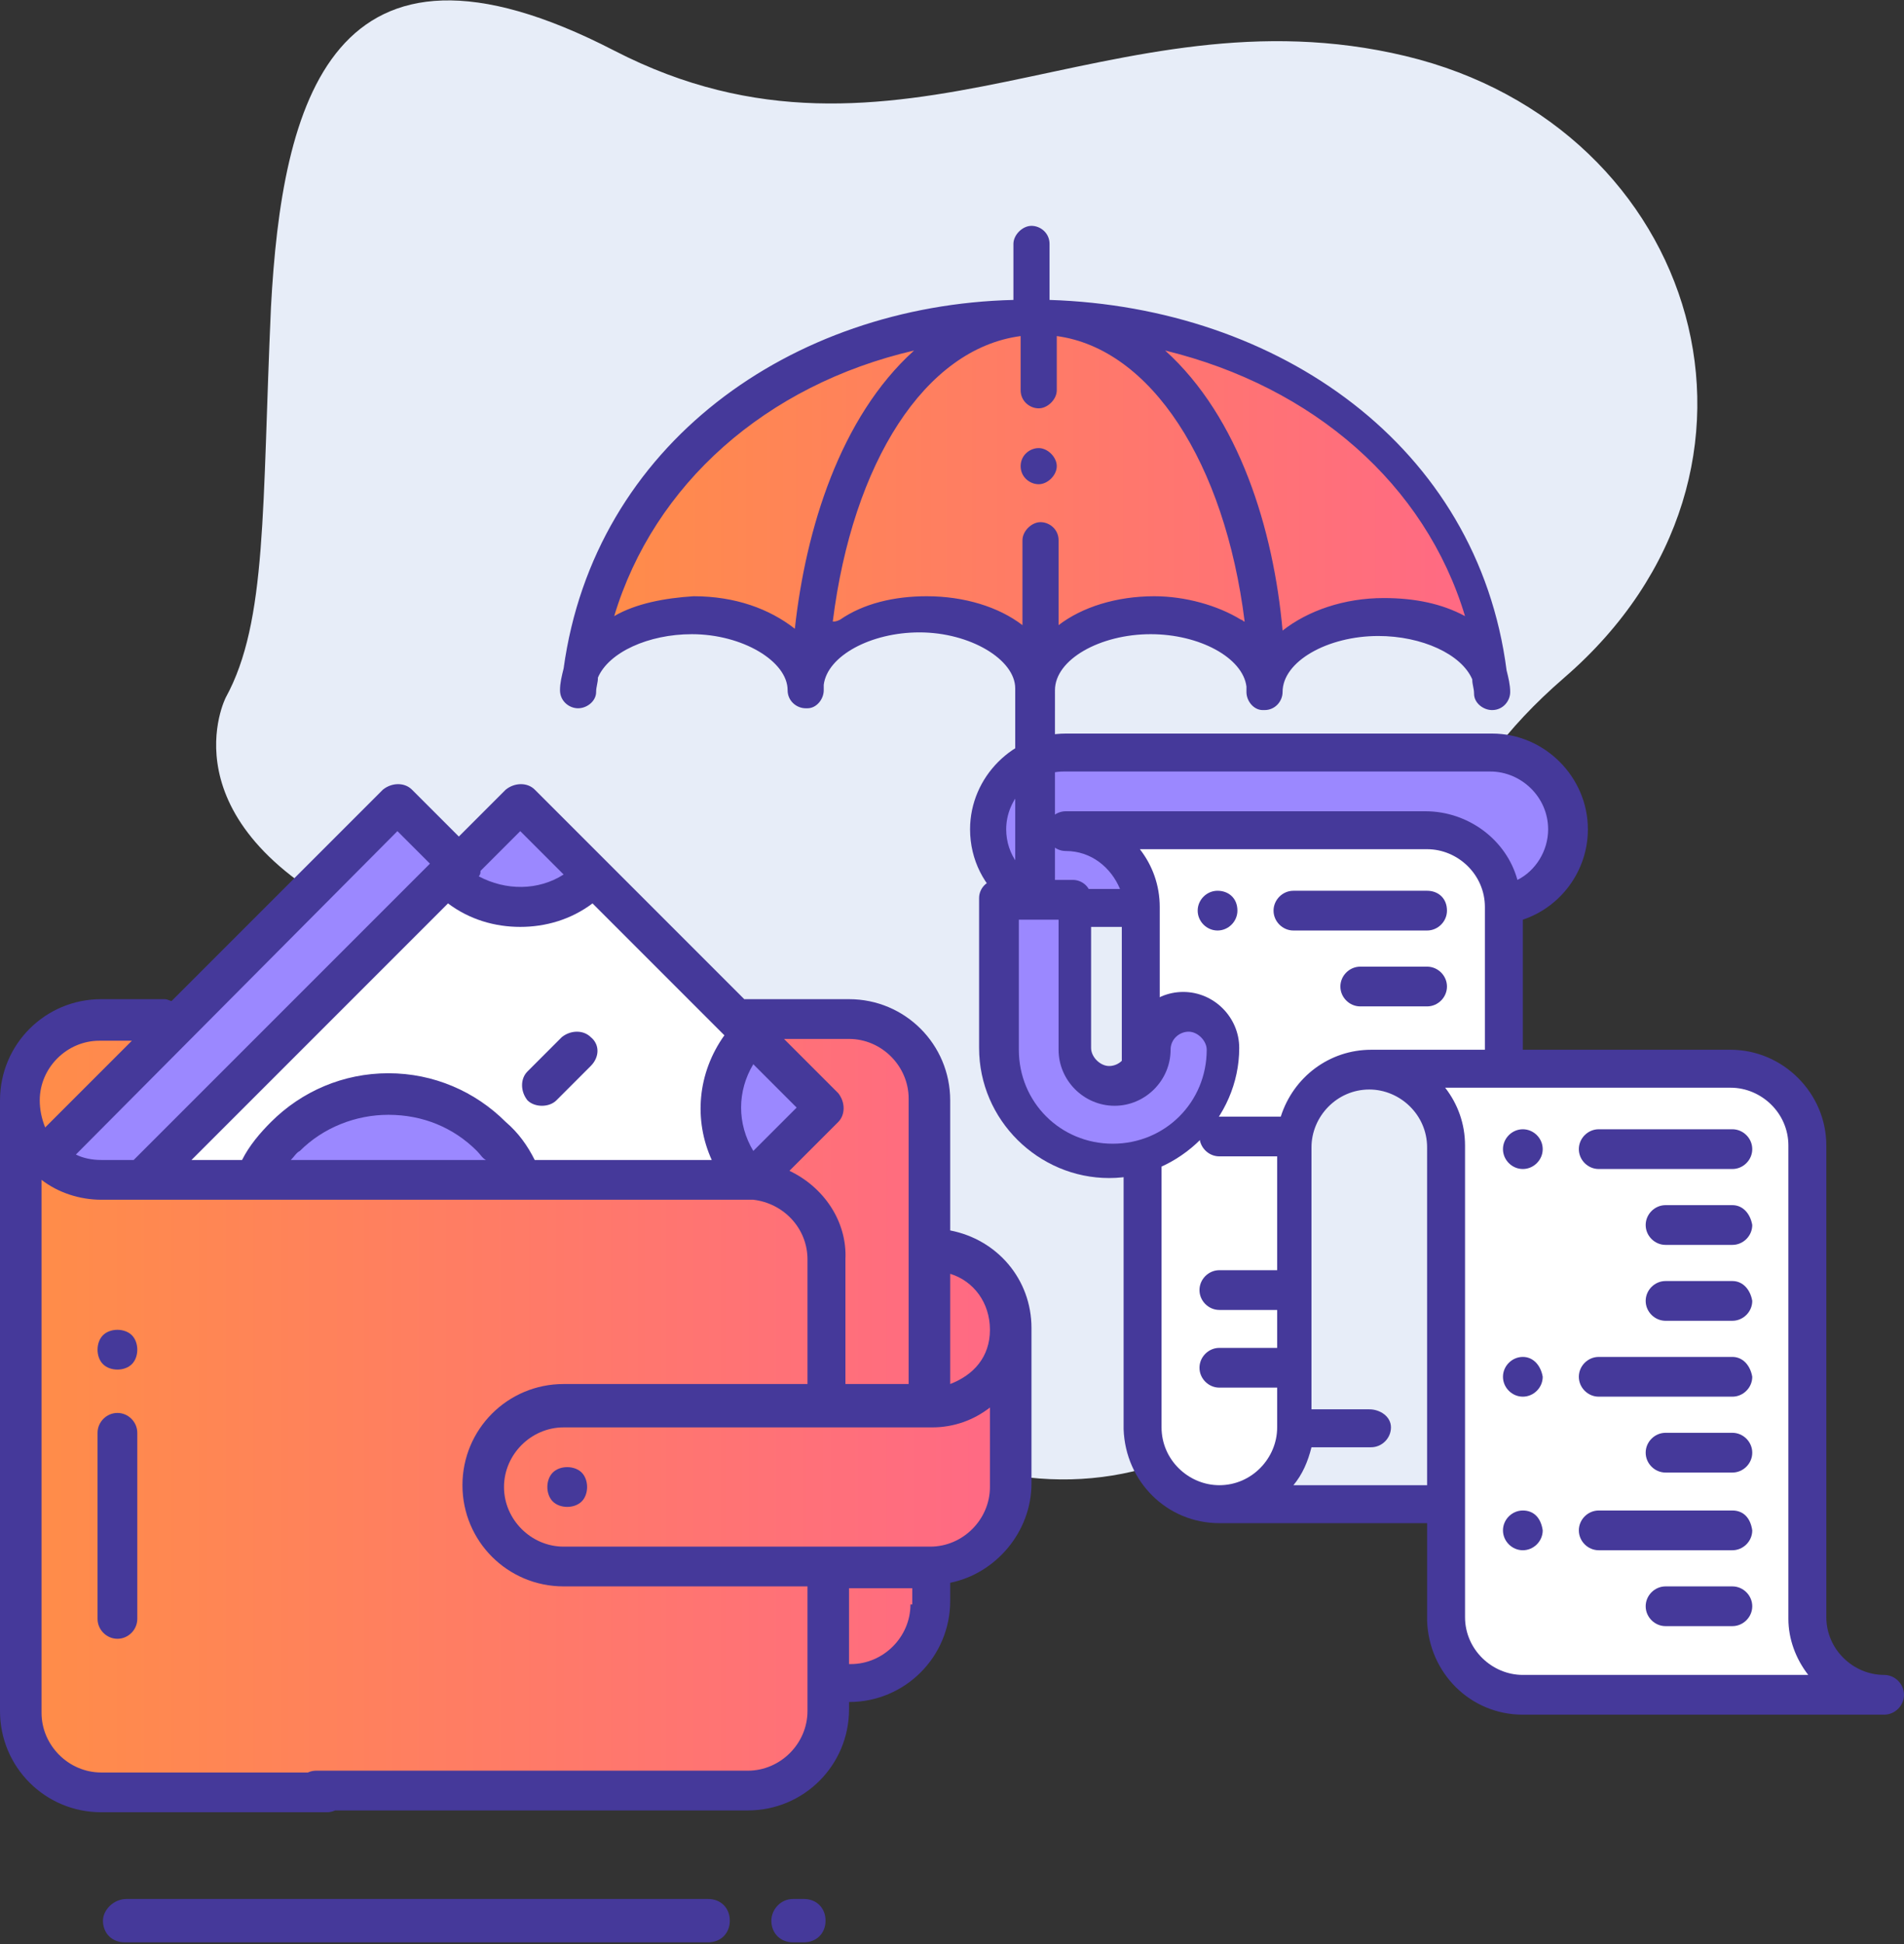
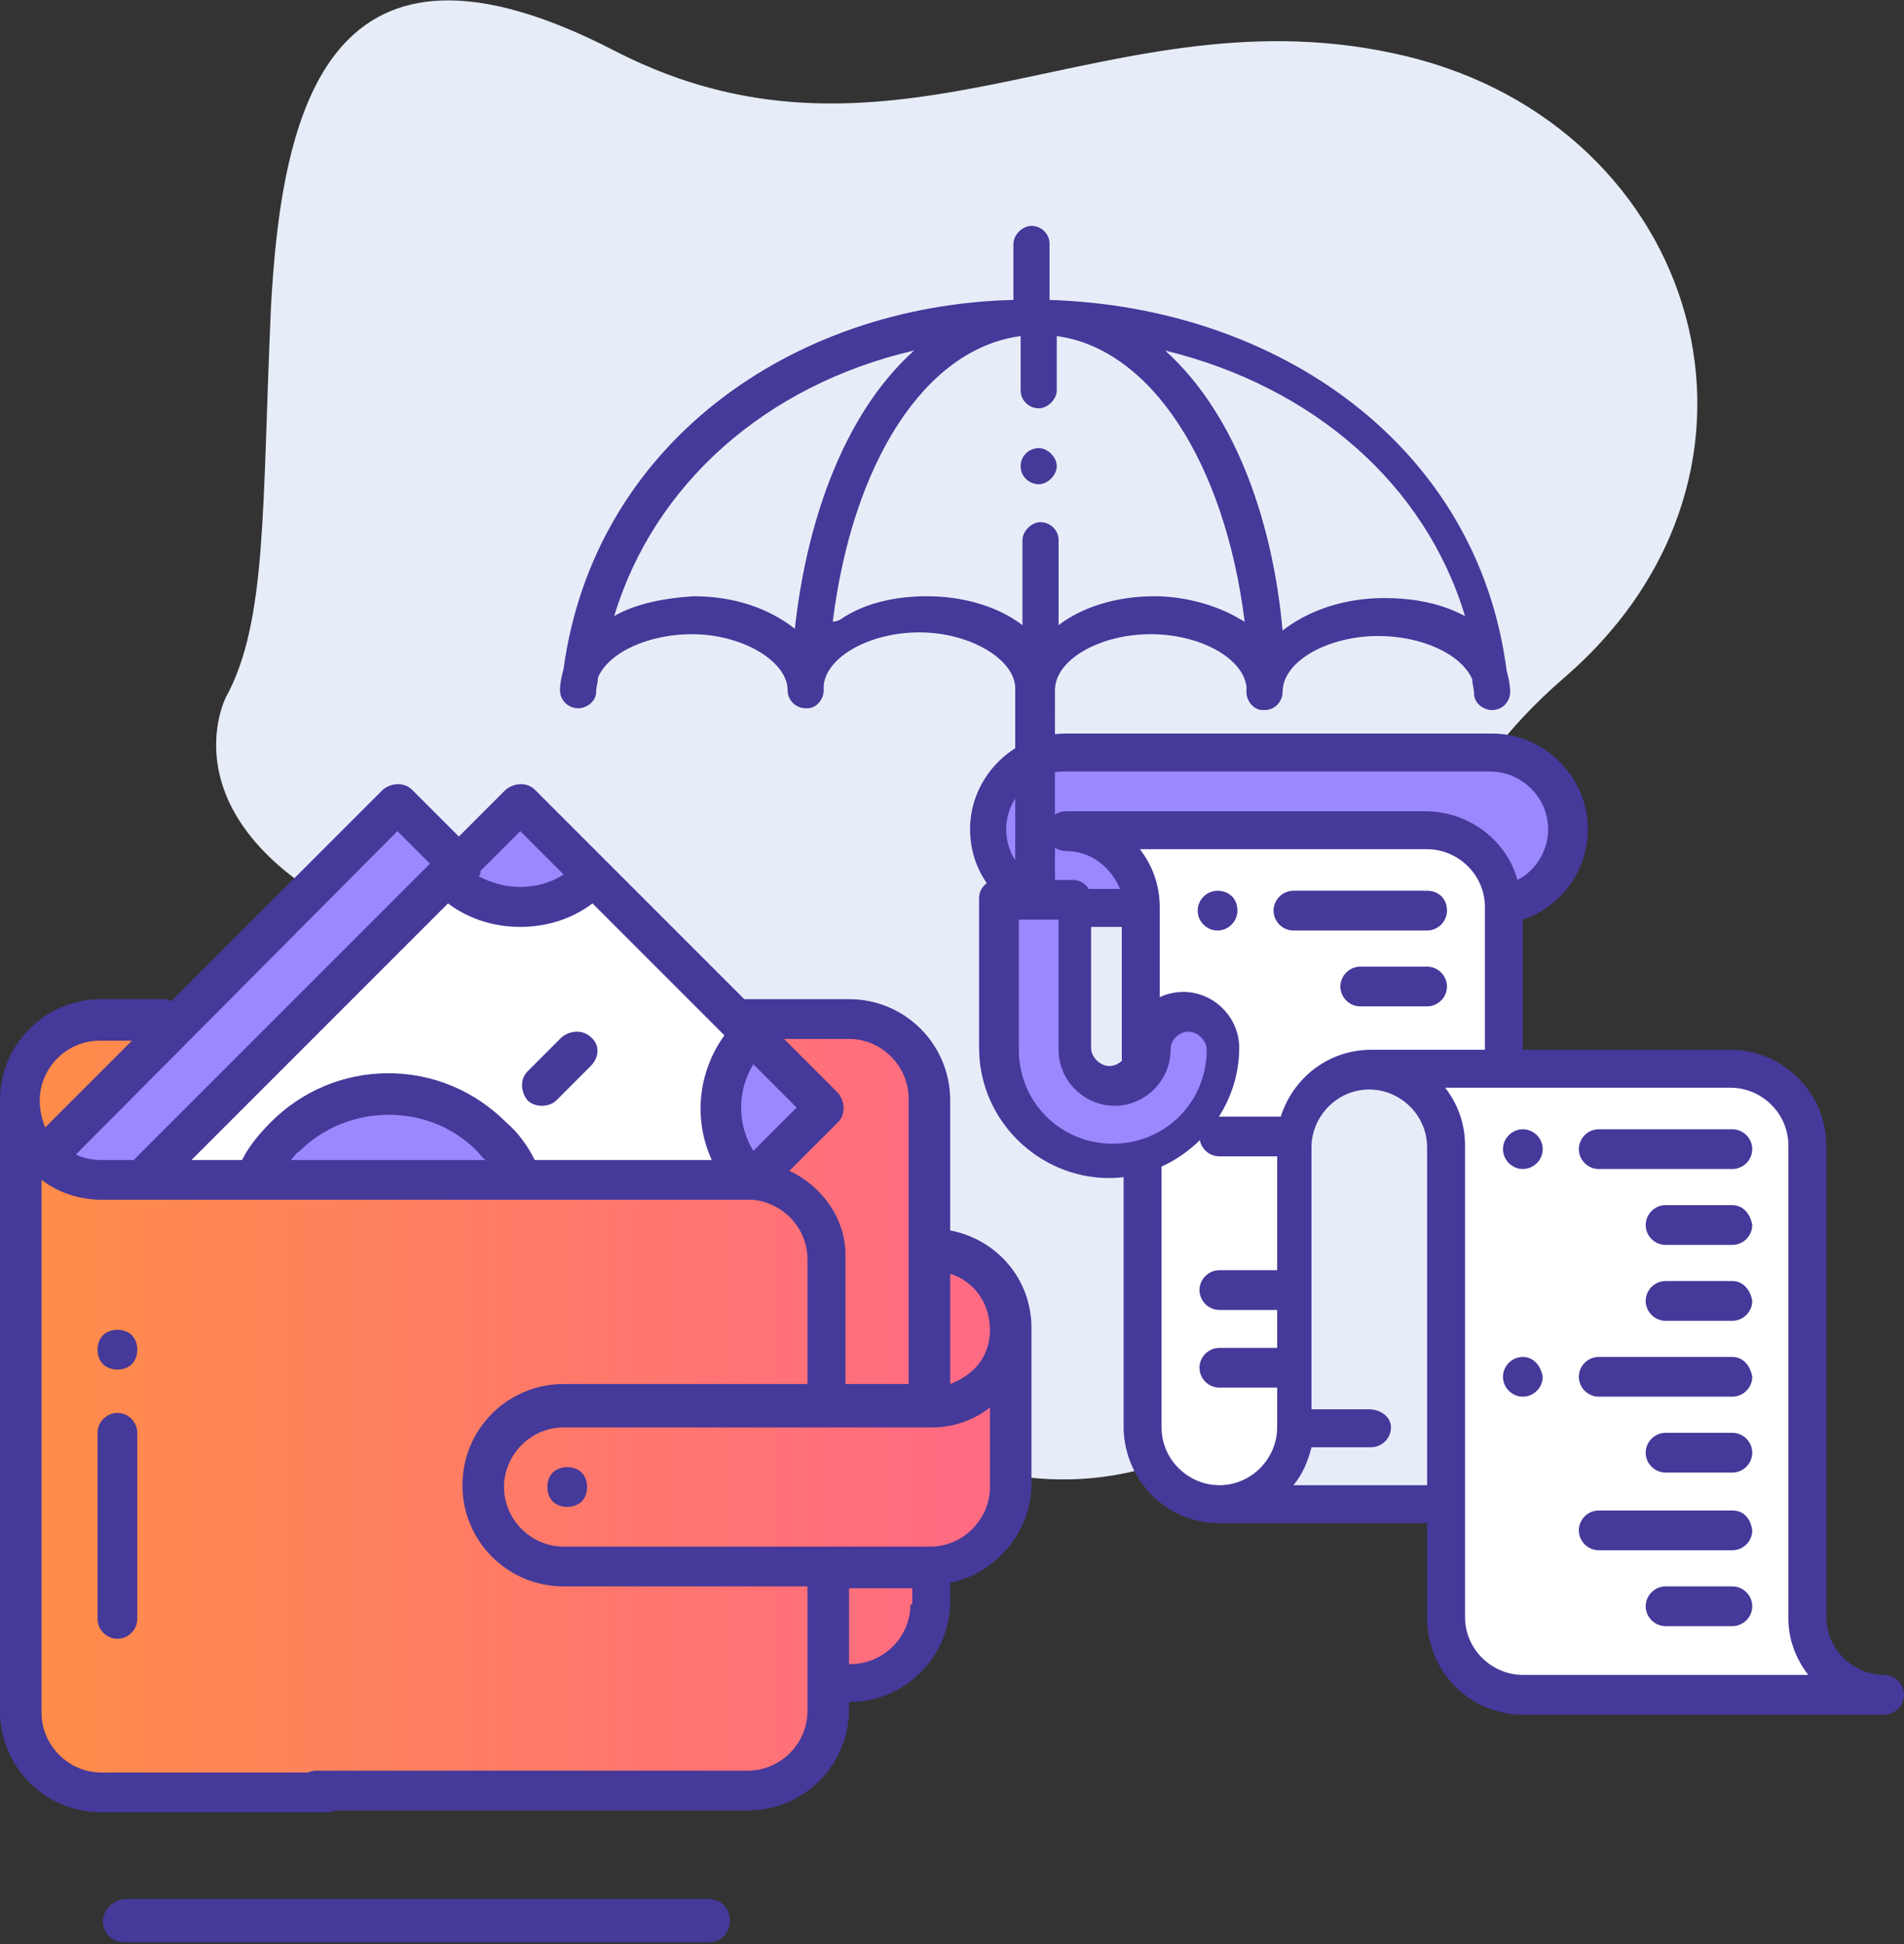
<svg xmlns="http://www.w3.org/2000/svg" version="1.1" id="Layer_1" x="0px" y="0px" width="105.4px" height="107.6px" viewBox="0 0 105.4 107.6" enable-background="new 0 0 105.4 107.6" xml:space="preserve">
  <rect x="0" y="0" width="105.4" height="107.6" fill="#333333" stroke="none" />
  <g>
    <g>
      <path fill="#E7EDF8" d="M12.5,38.6c0,0-3.5,6.8,7.4,12.2s7.8,7.2,20.2,21.1s27.2,12.7,34.7,0c7.5-12.7-1.5-22.9,11.8-34.4    S94.1,7,77.8,3.1c-16.3-3.9-28.1,7.8-43.8-0.3c-15.7-8.1-18.4,3-19,14.2C14.5,28.1,14.8,34.4,12.5,38.6z" />
    </g>
  </g>
  <g>
    <path fill="#FFFFFF" d="M33,64.7c2.4,0,4.9-0.4,7.2-0.1c0.1-0.4,0.1-0.9-0.2-1.4c-1.7-3.2,1.1-3.5,0.4-6c-0.5-1.6-2.2-3-3.3-4.2   c-1.8-2-4.4-4.9-7.5-3.1c-1.6,0.9-2.2-0.3-3.8-0.3c-1.8,0-2.9,0.9-4.1,2c-2.4,2-4.6,4.5-6.9,6.8c-1.6,1.6-3.9,3.1-4.8,5.3   c-0.2,0.5,0,1.1,0.3,1.6c0.2-0.1,0.3-0.1,0.5-0.1c1.3,0,2,0.1,3.1,0.3c5.9-0.5,12.1-0.3,17.9-0.4C32.2,64.9,32.6,64.7,33,64.7z" />
    <path fill="#FFFFFF" d="M78.5,45.9h-15v0.2c-0.3-0.2-0.6-0.3-1-0.3c-1.3,0-1.3,2,0,2c0.3,0,0.6,0.6,0.8,1c0.1,0.1,0.1,0.3,0.2,0.4   v30.6c0,1.7,1.4,3.1,3.1,3.1h16.9v-32C83.5,48.1,81.3,45.9,78.5,45.9z" />
    <path fill="#E7EDF8" d="M76.2,59.9h-0.8c-2.7,0-3.9,2.2-3.9,4.9v16c-0.3,0-0.6,0.2-0.7,0.5c-0.2,0.4-0.4,0.7-0.6,1.1   c-0.5,1,0.6,1.8,1.4,1.4v0.1h8V63.2C79.5,61.3,78.1,59.9,76.2,59.9z" />
    <path fill="#FFFFFF" d="M100,92.2c0.2,0,0.1,0.1,0-0.1c-0.1-0.2-0.1-0.4-0.1-0.6c0-0.7-0.1-1.3-0.4-1.9c0-0.1-0.1-0.1-0.1-0.2V62.7   c0-1.6-1.3-2.9-2.9-2.9H81.6c0,0,0-0.1-0.1-0.1c-0.8-0.5-1.7-0.8-2.6-0.6c-0.5,0.1-0.8,0.7-0.7,1.2c0.2,0.6,0.7,0.8,1.2,0.7   c0,0,0.1,0,0.1,0v28.6c0,2.3,1.8,4.1,4.1,4.1H99c0.3,0.2,0.6,0.3,1,0.4c0.5,0.1,1-0.5,1-1C101,92.6,100.6,92.3,100,92.2z" />
    <path fill="#9B88FF" d="M67.4,59.6c1.2-1.7-0.5-4-2.6-2.9l-0.5,0.2c-0.6,0.3-0.9,1-1,1.7c-0.3,0.5-0.7,1-1.2,1.4   c-0.2,0-0.3,0-0.4,0c-1.1-0.2-1.7-1-2-2c-0.5-1.7-0.2-4-0.2-5.8c0-0.4-0.1-0.7-0.2-0.9c-0.3-2.3-3.9-2.2-4,0.3   c-0.1,2.6-0.3,5.3,0.1,7.8c0.2,1,0.8,1.8,1.4,2.5c0.3,0.2,0.6,0.5,0.9,0.7c0-0.1-0.1-0.2-0.1-0.3c0.1,0.3,0.3,0.6,0.4,0.9   c0.9,1.5,2.9,1.3,4.5,0.8C65.1,63.7,67.1,62.1,67.4,59.6z" />
    <path fill="#9B88FF" d="M86.2,46.4c0.2-2.3-1.3-4.3-3.8-4.2c-0.1,0-0.1,0-0.2,0c-0.2-0.1-0.4-0.2-0.7-0.2   c-3.8-1.1-7.7-0.6-11.6-0.1c-1-0.1-1.9-0.1-2.9-0.2c-4.4-0.3-15.1-0.2-11.1,7.2c0.5,1,1.5,1.1,2.4,0.8c0.3,0.2,0.7,0.5,1,0.7   c2.1,1.5,4.1-1.9,2-3.5c-0.4-0.3-0.8-0.6-1.2-0.9c0.1,0,0.2-0.1,0.4-0.1c2.1,0.3,4.5,0.1,7-0.2c1.5,0.1,2.8,0.2,3.2,0.2   c0.8,0.1,7.4,0.6,10.3,0.6c0.3,0.2,0.6,0.4,0.9,0.6c0.2,0.5,0.4,1,0.7,1.5c0.7,1.5,3.4,1.2,3.7-0.5c0.1-0.4,0.1-0.7,0-1.1   C86.1,46.8,86.2,46.6,86.2,46.4z" />
    <path fill="#9B88FF" d="M31.8,47.4c-0.2-0.7-0.7-1.1-1.3-1.3c-0.3-0.4-0.6-0.7-1-1c-0.9-0.5-2.2-0.2-2.7,0.7   c-0.3,0.6-0.6,1.1-0.8,1.7c-0.5,1-0.3,2.2,0.7,2.7c0.8,0.4,1.8,0.3,2.5-0.3c0.4,0.1,0.9,0.1,1.3,0C31.5,49.7,32.1,48.4,31.8,47.4z" />
    <path fill="#9B88FF" d="M44.4,59.9c-0.7-1-2.2-2-3.4-1.2c-1.1,0.8-1.5,2.1-0.9,3.3c-0.2,0.4-0.2,0.9-0.1,1.3   c0.3,1.1,1.4,1.7,2.5,1.4C44.5,64.2,45.6,61.7,44.4,59.9z" />
    <path fill="#9B88FF" d="M26.7,61.8c-1.9-1.1-4.3-0.9-6.4-1.3c-2.4-0.5-4.5,0.5-5.4,2.9c-0.8,2.1,2,3.1,3.3,1.9   c0.3,0.2,0.7,0.3,1.2,0.3c2.1-0.2,4.2-0.2,6.3,0C27.8,65.8,28.3,62.8,26.7,61.8z" />
    <path fill="#9B88FF" d="M22.2,45.2c-0.8,0-1.4,0.4-2.1,0.9c-2,1.7-3.7,3.7-5.5,5.6c-2.7,2.7-5.4,5.5-8,8.3   c-0.5,0.2-0.7,0.5-0.9,0.9c-0.6,0.2-1.2,0.4-1.9,0.8c-2.2,1.3-0.2,4.7,2,3.5c0.1,0,0.1-0.1,0.2-0.1c0.6,0.2,1.1,0.2,1.8,0   c0.9-0.3,1.5-1.1,1.5-2c3.1-1.8,5.3-5.4,8.3-7.5c0.5-0.4,0.8-0.9,0.9-1.5c0.8-0.4,1.6-0.8,2-1.1c1.2-1,2.6-2.1,3.4-3.4   C24.8,48,24.6,45.2,22.2,45.2z" />
    <linearGradient id="SVGID_1_" gradientUnits="userSpaceOnUse" x1="1.132" y1="77.539" x2="55.866" y2="77.539">
      <stop offset="0" style="stop-color:#FF8D48" />
      <stop offset="1" style="stop-color:#FF6985" />
    </linearGradient>
    <path fill="url(#SVGID_1_)" d="M55.6,77.2c0.5-2.5,0.5-4.5-1-6.7c-0.8-1.1-1.9-1.4-3.2-1.5c0-2.6,0-5.2,0-7.8   c-0.1-2.9-2.9-4-5.2-4.8c-0.3-0.1-0.6,0-0.9,0.2c-0.6-0.4-1.3-0.5-2.1-0.2c-0.6,0.3-0.6,1.2-0.2,1.6c1.1,0.9,1.9,2.1,2.3,3.4   c0,0.7-0.1,1.3-0.7,1.7c-1.1,0.8-2.1,1.7-3,2.6H4.9c0,0-0.1-0.1-0.1-0.1c-0.4-0.3-0.8-0.6-1.1-1c-0.1-0.2-0.3-0.3-0.5-0.4   c0.1-0.6,0.1-1.2,0.1-1.7c1.8-1.5,3.8-3,4.6-5.2c0.3-0.8-0.6-1.3-1.2-1.2c-3,0.4-4,1.9-5.4,4.3c-0.2,0.4-0.2,0.9-0.1,1.3   c0,0.1,0,0.1,0,0.2c-0.1,0.3,0,0.5,0.1,0.8c0.1,0.8,0,1.5-0.1,2.3c-0.1,0.4-0.1,0.8-0.1,1.1c-0.1,1,0,1.9,0.4,2.9v26.6   c0,1.8,1.4,3.2,3.2,3.2h37.6c1.8,0,3.2-1.4,3.2-3.2v-2c1.4-0.1,3.2-0.8,3.9-1c2-0.6,2.5-3.4,2.5-5.7c0.8-0.4,1.6-0.8,2.2-1.4   C56.3,83.3,55.9,80.2,55.6,77.2z" />
    <linearGradient id="SVGID_2_" gradientUnits="userSpaceOnUse" x1="32.243" y1="26.966" x2="82.347" y2="26.966">
      <stop offset="0" style="stop-color:#FF8D48" />
      <stop offset="1" style="stop-color:#FF6985" />
    </linearGradient>
-     <path fill="url(#SVGID_2_)" d="M82.2,32.7c-3.1-7-10.6-14.7-19-14.2c-3.6-0.6-7.2-1-10.9,0c0,0-0.1,0-0.1,0c-0.3,0-0.5,0.1-0.8,0.1   c-0.4-0.3-1-0.4-1.5-0.1c-0.4,0.2-0.7,0.4-1.1,0.6c-5.7,1.3-9,4.3-12.9,8.5c-0.8,0.9-1.9,2.3-2.2,3.6c-0.6,0.4-1.1,1.1-1.4,2   c-0.6,1.8,2.3,2.6,2.9,0.8c0-0.1,0.1-0.2,0.3-0.3c0,0,0.1,0,0.1,0c0.4,0.1,1,0,1.5-0.3c2.4,0.2,6.4,2,6.9,2.3   c0.6,0.3,1.3,0.2,1.8-0.2c1.7,0.1,3.8-0.9,5.4-1c3.3-0.2,5.2,2.1,8.3,0.7c3.1-1.5,5.9-1.5,9.1-0.1c0.7,0.3,1.5,0.8,2.3,0.6   c0.8-0.2,1.5-0.2,2-0.9c1.5-2.3,5.8-0.8,7.7-0.1C81.9,35.4,82.7,33.7,82.2,32.7z" />
  </g>
  <g>
    <g>
      <g>
-         <path fill="#45399A" d="M42.7,106.3c0,0.7,0.5,1.2,1.2,1.2h0.6c0.7,0,1.2-0.5,1.2-1.2s-0.5-1.2-1.2-1.2h-0.6     C43.2,105.1,42.7,105.7,42.7,106.3z" />
-       </g>
+         </g>
    </g>
    <g>
      <g>
        <path fill="#45399A" d="M5.7,106.3c0,0.7,0.5,1.2,1.2,1.2h32.3c0.7,0,1.2-0.5,1.2-1.2s-0.5-1.2-1.2-1.2H7     C6.3,105.1,5.7,105.7,5.7,106.3z" />
      </g>
    </g>
    <g>
      <g>
        <g>
          <path fill="#45399A" d="M6.5,78.2c-0.6,0-1.1,0.5-1.1,1.1v10.3c0,0.6,0.5,1.1,1.1,1.1s1.1-0.5,1.1-1.1V79.3      C7.6,78.7,7.1,78.2,6.5,78.2z" />
        </g>
      </g>
      <g>
        <g>
          <path fill="#45399A" d="M7.3,73.9c-0.2-0.2-0.5-0.3-0.8-0.3c-0.3,0-0.6,0.1-0.8,0.3c-0.2,0.2-0.3,0.5-0.3,0.8      c0,0.3,0.1,0.6,0.3,0.8s0.5,0.3,0.8,0.3c0.3,0,0.6-0.1,0.8-0.3c0.2-0.2,0.3-0.5,0.3-0.8C7.6,74.4,7.5,74.1,7.3,73.9z" />
        </g>
      </g>
      <g>
        <g>
          <path fill="#45399A" d="M57.1,73.5c0-2.7-1.9-4.9-4.5-5.4v-7.2c0-3.1-2.5-5.6-5.6-5.6h-5.8L29.6,43.7c-0.4-0.4-1.1-0.4-1.6,0      l-2.6,2.6l-2.6-2.6c-0.4-0.4-1.1-0.4-1.6,0L9.5,55.4c-0.1,0-0.2-0.1-0.4-0.1H5.6c-3.1,0-5.6,2.5-5.6,5.6c0,0.1,0,0.2,0,0.2      c0,0,0,0.1,0,0.1v33.5c0,3.1,2.5,5.6,5.6,5.6h12.5c0.6,0,1.1-0.5,1.1-1.1c0-0.6-0.5-1.1-1.1-1.1H5.6c-1.8,0-3.3-1.5-3.3-3.3      V65.3c0.9,0.7,2.1,1.1,3.3,1.1l23.3,0h12.7c0,0,0.1,0,0.1,0c0,0,0,0,0,0c1.7,0.2,3,1.6,3,3.3v6.9H31.2c-3.1,0-5.6,2.5-5.6,5.6      c0,3.1,2.5,5.6,5.6,5.6h13.5v6.9c0,1.8-1.5,3.3-3.3,3.3H17.5c-0.6,0-1.1,0.5-1.1,1.1c0,0.6,0.5,1.1,1.1,1.1h23.9      c3.1,0,5.6-2.5,5.6-5.6v-0.4H47c3.1,0,5.6-2.5,5.6-5.6v-1c2.5-0.5,4.5-2.8,4.5-5.5v-8.6c0,0,0,0,0-0.1      C57.1,73.6,57.1,73.5,57.1,73.5z M26.6,48.2l2.2-2.2l2.4,2.4c-1.4,0.9-3.2,0.9-4.7,0.1C26.6,48.4,26.6,48.3,26.6,48.2z       M2.2,60.9c0-1.8,1.5-3.3,3.3-3.3h1.8l-4.8,4.8C2.3,61.9,2.2,61.4,2.2,60.9z M5.6,64.2c-0.5,0-1-0.1-1.4-0.3L22,46l1.8,1.8      L7.4,64.2H5.6z M16.1,64.2c0.2-0.2,0.3-0.4,0.5-0.5c1.3-1.3,3.1-2,4.9-2c1.9,0,3.6,0.7,4.9,2c0.2,0.2,0.3,0.4,0.5,0.5H16.1z       M39.4,64.2h-9.8c-0.4-0.8-0.9-1.5-1.6-2.1c-1.7-1.7-4-2.7-6.5-2.7s-4.8,1-6.5,2.7c-0.6,0.6-1.2,1.3-1.6,2.1h-2.8L24.8,50      c1.2,0.9,2.6,1.3,4,1.3c1.4,0,2.8-0.4,4-1.3l7.3,7.3C38.6,59.4,38.4,62,39.4,64.2z M41.7,63.7c-0.9-1.5-0.9-3.3,0-4.8l2.4,2.4      L41.7,63.7z M43.7,64.8l2.7-2.7c0.4-0.4,0.4-1.1,0-1.6l-3-3H47c1.8,0,3.3,1.5,3.3,3.3v15.8h-3.5v-6.9      C46.9,67.6,45.6,65.7,43.7,64.8z M50.4,88.8c0,1.8-1.5,3.3-3.3,3.3h-0.1v-4.2h3.5V88.8z M54.8,82.3c0,1.8-1.5,3.3-3.3,3.3H31.2      c-1.8,0-3.3-1.5-3.3-3.3s1.5-3.3,3.3-3.3h20.4c1.2,0,2.3-0.4,3.2-1.1V82.3z M52.6,76.6v-6.1c1.3,0.4,2.2,1.6,2.2,3.1      S53.9,76.1,52.6,76.6z" />
        </g>
      </g>
      <g>
        <g>
          <path fill="#45399A" d="M32.2,81.5c-0.2-0.2-0.5-0.3-0.8-0.3s-0.6,0.1-0.8,0.3c-0.2,0.2-0.3,0.5-0.3,0.8c0,0.3,0.1,0.6,0.3,0.8      c0.2,0.2,0.5,0.3,0.8,0.3s0.6-0.1,0.8-0.3c0.2-0.2,0.3-0.5,0.3-0.8C32.5,82,32.4,81.7,32.2,81.5z" />
        </g>
      </g>
      <g>
        <g>
          <path fill="#45399A" d="M32.7,57.4c-0.4-0.4-1.1-0.4-1.6,0l-1.9,1.9c-0.4,0.4-0.4,1.1,0,1.6c0.2,0.2,0.5,0.3,0.8,0.3      c0.3,0,0.6-0.1,0.8-0.3l1.9-1.9C33.2,58.5,33.2,57.8,32.7,57.4z" />
        </g>
      </g>
    </g>
    <g>
      <g>
        <g>
          <path fill="#45399A" d="M104.3,92.7c-1.7,0-3.2-1.4-3.2-3.2c0,0,0-0.1,0-0.1v-26c0-2.9-2.4-5.3-5.3-5.3H84.3v-7.2      c2.1-0.7,3.6-2.7,3.6-5v0c0-2.9-2.4-5.3-5.3-5.3H59c-2.9,0-5.3,2.4-5.3,5.3v0c0,1.7,0.8,3.2,2,4.1c0.3-0.7,1-1.1,1.8-1.1      c0.2,0,0.3,0,0.4,0c-1.3-0.4-2.2-1.6-2.2-3c0-1.7,1.4-3.2,3.2-3.2h23.6c1.7,0,3.2,1.4,3.2,3.2v0c0,1.2-0.7,2.3-1.7,2.8      c-0.6-2.2-2.7-3.8-5.1-3.8H59c-0.6,0-1.1,0.5-1.1,1.1s0.5,1.1,1.1,1.1c1.4,0,2.5,0.9,3,2.1H59c0.1,0,0.2,0.1,0.2,0.1      c0.8,0.4,1.1,1.2,1,2h1.9v8.9c0.1-0.3,0.3-0.5,0.4-0.8c0.3-0.6,1-1,1.7-1v-8.2c0-1.2-0.4-2.3-1.1-3.2H79c1.7,0,3.2,1.4,3.2,3.2      v7.9h-6.3c-2.3,0-4.3,1.5-5,3.7h-3.4c-0.6,0-1.1,0.5-1.1,1.1c0,0.6,0.5,1.1,1.1,1.1h3.2v6.3h-3.2c-0.6,0-1.1,0.5-1.1,1.1      c0,0.6,0.5,1.1,1.1,1.1h3.2v2.1h-3.2c-0.6,0-1.1,0.5-1.1,1.1s0.5,1.1,1.1,1.1h3.2V79c0,1.7-1.4,3.2-3.2,3.2      c-1.7,0-3.2-1.4-3.2-3.2c0,0,0-0.1,0-0.1V64.1c-0.5,0.5-1.2,0.8-1.9,0.8c-0.1,0-0.1,0-0.2,0V79c0,0,0,0.1,0,0.1      c0.1,2.9,2.4,5.2,5.3,5.2H79v5.3c0,0,0,0.1,0,0.1c0.1,2.9,2.4,5.2,5.3,5.2h20c0.6,0,1.1-0.5,1.1-1.1S104.9,92.7,104.3,92.7z       M79,82.2h-7.4c0.5-0.6,0.8-1.3,1-2.1h3.3c0.6,0,1.1-0.5,1.1-1.1S76.4,78,75.8,78h-3.2V63.5c0-1.7,1.4-3.2,3.2-3.2      c1.7,0,3.2,1.4,3.2,3.2V82.2z M84.3,92.7c-1.7,0-3.2-1.4-3.2-3.2c0,0,0-0.1,0-0.1v-26c0-1.2-0.4-2.3-1.1-3.2h15.8      c1.7,0,3.2,1.4,3.2,3.2v26.1c0,0,0,0.1,0,0.1c0,1.1,0.4,2.2,1.1,3.1H84.3z" />
        </g>
      </g>
      <g>
        <g>
          <path fill="#45399A" d="M95.9,87.8h-3.7c-0.6,0-1.1,0.5-1.1,1.1s0.5,1.1,1.1,1.1h3.7c0.6,0,1.1-0.5,1.1-1.1S96.5,87.8,95.9,87.8      z" />
        </g>
      </g>
      <g>
        <g>
          <path fill="#45399A" d="M95.9,83.6h-7.4c-0.6,0-1.1,0.5-1.1,1.1c0,0.6,0.5,1.1,1.1,1.1h7.4c0.6,0,1.1-0.5,1.1-1.1      C96.9,84,96.5,83.6,95.9,83.6z" />
        </g>
      </g>
      <g>
        <g>
-           <path fill="#45399A" d="M84.3,83.6c-0.6,0-1.1,0.5-1.1,1.1c0,0.6,0.5,1.1,1.1,1.1c0.6,0,1.1-0.5,1.1-1.1      C85.3,84,84.9,83.6,84.3,83.6z" />
-         </g>
+           </g>
      </g>
      <g>
        <g>
          <path fill="#45399A" d="M95.9,79.3h-3.7c-0.6,0-1.1,0.5-1.1,1.1s0.5,1.1,1.1,1.1h3.7c0.6,0,1.1-0.5,1.1-1.1S96.5,79.3,95.9,79.3      z" />
        </g>
      </g>
      <g>
        <g>
          <path fill="#45399A" d="M95.9,75.1h-7.4c-0.6,0-1.1,0.5-1.1,1.1c0,0.6,0.5,1.1,1.1,1.1h7.4c0.6,0,1.1-0.5,1.1-1.1      C96.9,75.6,96.5,75.1,95.9,75.1z" />
        </g>
      </g>
      <g>
        <g>
          <path fill="#45399A" d="M84.3,75.1c-0.6,0-1.1,0.5-1.1,1.1c0,0.6,0.5,1.1,1.1,1.1c0.6,0,1.1-0.5,1.1-1.1      C85.3,75.6,84.9,75.1,84.3,75.1z" />
        </g>
      </g>
      <g>
        <g>
          <path fill="#45399A" d="M95.9,70.9h-3.7c-0.6,0-1.1,0.5-1.1,1.1c0,0.6,0.5,1.1,1.1,1.1h3.7c0.6,0,1.1-0.5,1.1-1.1      C96.9,71.4,96.5,70.9,95.9,70.9z" />
        </g>
      </g>
      <g>
        <g>
          <path fill="#45399A" d="M95.9,66.7h-3.7c-0.6,0-1.1,0.5-1.1,1.1c0,0.6,0.5,1.1,1.1,1.1h3.7c0.6,0,1.1-0.5,1.1-1.1      C96.9,67.2,96.5,66.7,95.9,66.7z" />
        </g>
      </g>
      <g>
        <g>
          <path fill="#45399A" d="M84.3,62.5c-0.6,0-1.1,0.5-1.1,1.1s0.5,1.1,1.1,1.1c0.6,0,1.1-0.5,1.1-1.1S84.9,62.5,84.3,62.5z" />
        </g>
      </g>
      <g>
        <g>
          <path fill="#45399A" d="M95.9,62.5h-7.4c-0.6,0-1.1,0.5-1.1,1.1s0.5,1.1,1.1,1.1h7.4c0.6,0,1.1-0.5,1.1-1.1S96.5,62.5,95.9,62.5      z" />
        </g>
      </g>
      <g>
        <g>
          <path fill="#45399A" d="M79,53.5h-3.7c-0.6,0-1.1,0.5-1.1,1.1c0,0.6,0.5,1.1,1.1,1.1H79c0.6,0,1.1-0.5,1.1-1.1      C80.1,54,79.6,53.5,79,53.5z" />
        </g>
      </g>
      <g>
        <g>
          <path fill="#45399A" d="M79,49.3h-7.4c-0.6,0-1.1,0.5-1.1,1.1c0,0.6,0.5,1.1,1.1,1.1H79c0.6,0,1.1-0.5,1.1-1.1      C80.1,49.7,79.6,49.3,79,49.3z" />
        </g>
      </g>
      <g>
        <g>
          <path fill="#45399A" d="M67.4,49.3c-0.6,0-1.1,0.5-1.1,1.1c0,0.6,0.5,1.1,1.1,1.1s1.1-0.5,1.1-1.1C68.5,49.7,68,49.3,67.4,49.3z      " />
        </g>
      </g>
    </g>
    <g>
      <path fill="#45399A" d="M56.5,25.8c0,0.6,0.5,1,1,1s1-0.5,1-1s-0.5-1-1-1S56.5,25.2,56.5,25.8z" />
      <path fill="#45399A" d="M31.2,37c-0.1,0.4-0.2,0.8-0.2,1.2c0,0.6,0.5,1,1,1c0,0,0,0,0,0c0,0,0,0,0,0c0.5,0,1-0.4,1-0.9    c0-0.3,0.1-0.5,0.1-0.8c0.6-1.4,2.8-2.4,5.2-2.4c2.8,0,5.3,1.5,5.3,3.1c0,0.6,0.5,1,1,1c0,0,0.1,0,0.1,0c0.5,0,0.9-0.5,0.9-1    c0-0.1,0-0.2,0-0.3c0.2-1.6,2.6-2.9,5.3-2.9c2.8,0,5.3,1.5,5.3,3.1v10.6h-1c-0.6,0-1,0.5-1,1v8.3c0,4,3.3,7.2,7.2,7.2    s7.2-3.3,7.2-7.2c0-1.7-1.4-3.1-3.1-3.1s-3.1,1.4-3.1,3.1c0,0.6-0.5,1-1,1s-1-0.5-1-1v-8.3c0-0.6-0.5-1-1-1h-1V38.2    c0-1.7,2.5-3.1,5.3-3.1c2.7,0,5.1,1.3,5.3,2.9c0,0.1,0,0.2,0,0.3c0,0.5,0.4,1,0.9,1c0,0,0,0,0,0c0,0,0,0,0,0c0,0,0,0,0.1,0    c0.6,0,1-0.5,1-1c0-1.7,2.5-3.1,5.3-3.1c2.4,0,4.6,1,5.2,2.4c0,0.3,0.1,0.5,0.1,0.8c0,0.5,0.5,0.9,1,0.9c0,0,0,0,0,0c0,0,0,0,0,0    c0.6,0,1-0.5,1-1c0-0.4-0.1-0.8-0.2-1.2c-1.6-12.4-12.6-20.1-25.3-20.5v-3.1c0-0.6-0.5-1-1-1s-1,0.5-1,1v3.1    C43.8,16.9,32.9,24.6,31.2,37z M64.5,19.4c8.2,2,14.4,7.4,16.6,14.7c-1.3-0.7-2.8-1-4.5-1c-2.2,0-4.2,0.7-5.6,1.8    C70.5,29.3,68.6,23.1,64.5,19.4z M56.5,50.9h2.1v7.2c0,1.7,1.4,3.1,3.1,3.1s3.1-1.4,3.1-3.1c0-0.6,0.5-1,1-1s1,0.5,1,1    c0,2.9-2.3,5.2-5.2,5.2s-5.2-2.3-5.2-5.2V50.9z M46.1,34.4c1.1-8.8,5.1-15.1,10.4-15.8v3c0,0.6,0.5,1,1,1s1-0.5,1-1v-3    c5.2,0.7,9.3,7,10.4,15.8c-0.1,0-0.1-0.1-0.2-0.1c-1.3-0.8-3.1-1.3-4.8-1.3c-2.1,0-4,0.6-5.3,1.6v-4.7c0-0.6-0.5-1-1-1s-1,0.5-1,1    v4.7c-1.3-1-3.2-1.6-5.3-1.6c-1.8,0-3.5,0.4-4.8,1.3C46.3,34.4,46.2,34.4,46.1,34.4z M34,34.1c2.2-7.3,8.4-12.8,16.6-14.7    c-4.1,3.7-6,9.9-6.6,15.4c-1.4-1.1-3.3-1.8-5.6-1.8C36.8,33.1,35.2,33.4,34,34.1z" />
    </g>
  </g>
</svg>